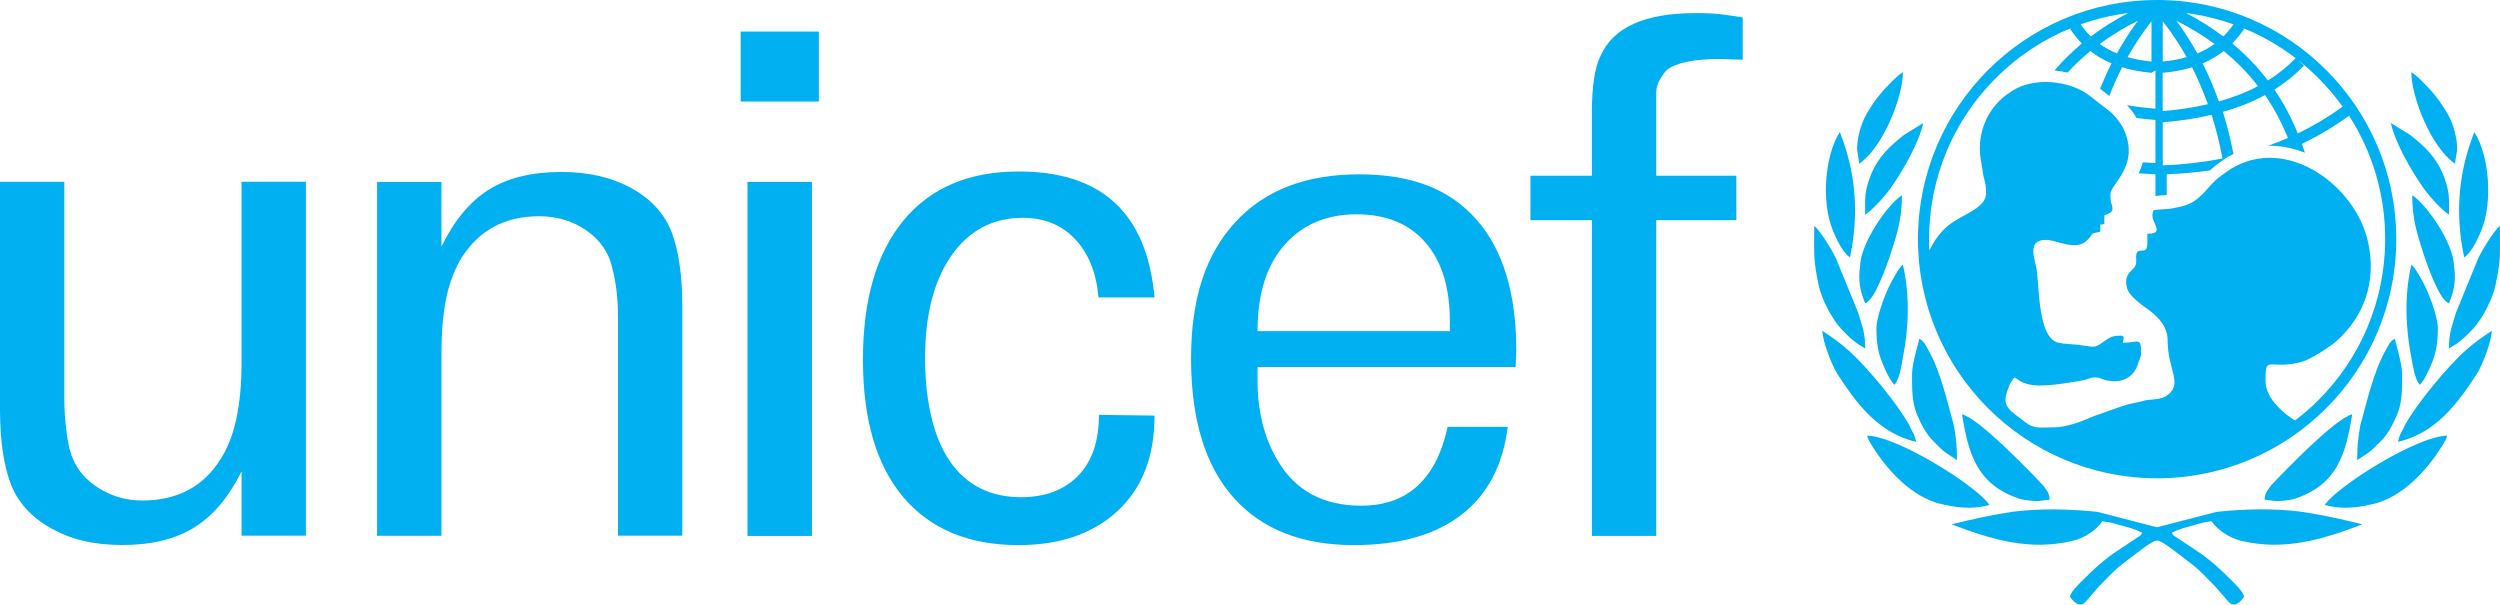
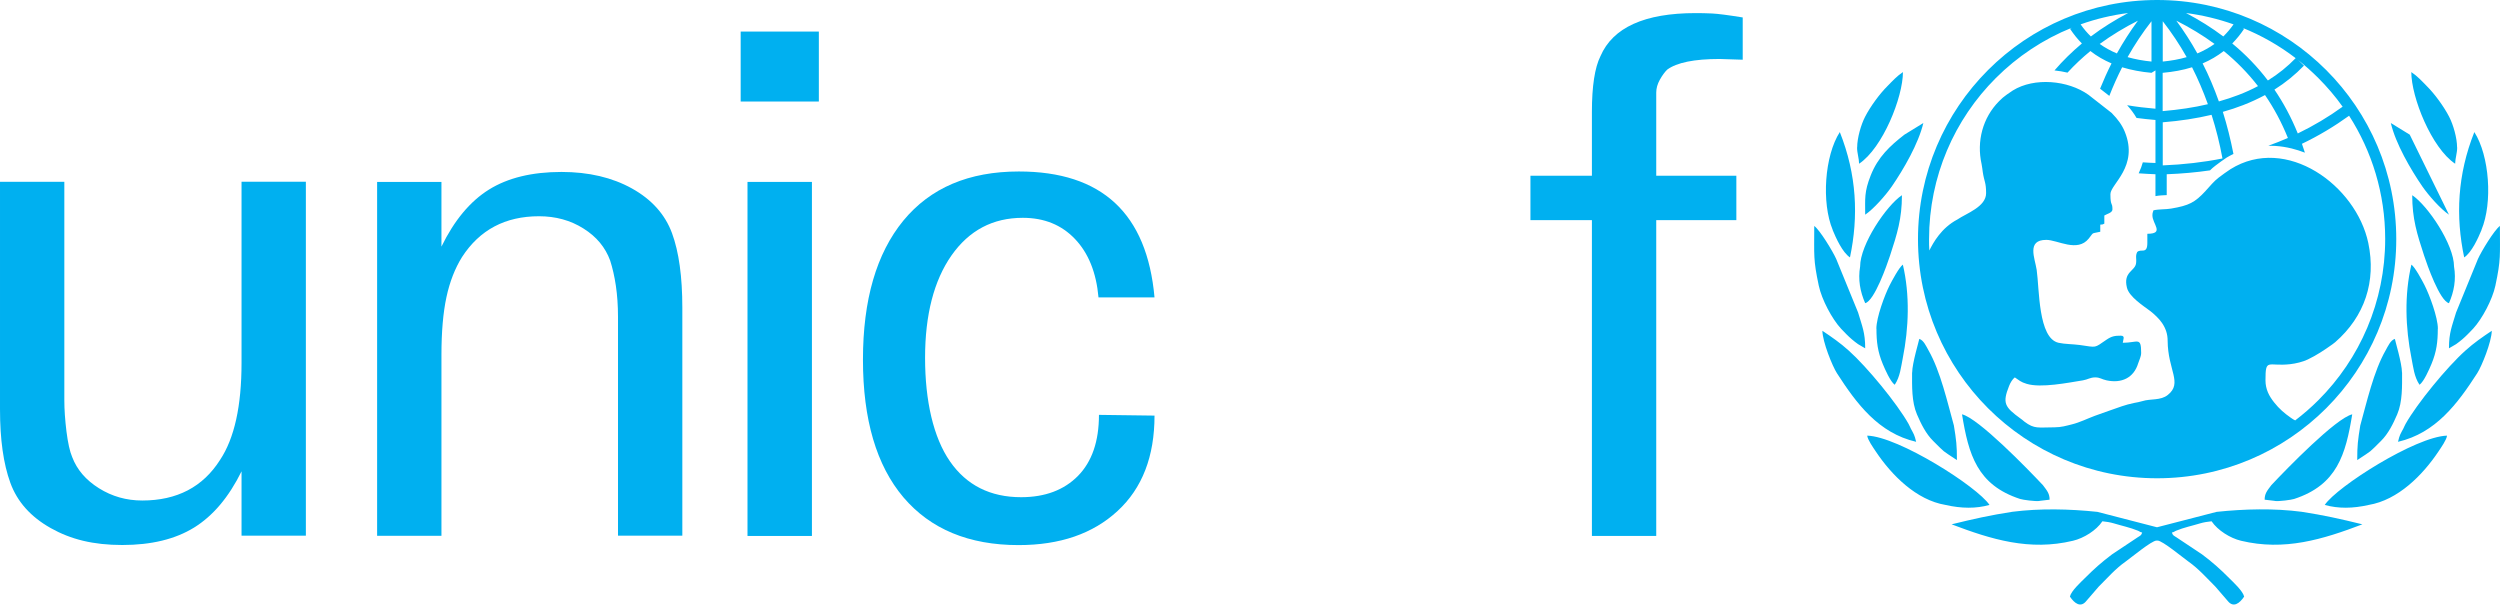
<svg xmlns="http://www.w3.org/2000/svg" viewBox="0 0 270.87 65.51">
  <path d="m26.18 51.05c-1.39 2.82-3.11 4.85-5.15 6.11s-4.63 1.89-7.78 1.89-5.58-0.61-7.75-1.83-3.63-2.85-4.38-4.91-1.12-4.7-1.12-7.96v-24.65h6.97v23.66c0 1.02 0.08 2.14 0.23 3.38 0.16 1.25 0.36 2.17 0.62 2.78 0.52 1.37 1.48 2.49 2.9 3.38s2.98 1.33 4.69 1.33c3.77 0 6.58-1.47 8.44-4.41 1.55-2.34 2.32-5.83 2.32-10.5v-19.63h6.97v38.35h-6.97v-7.01z" fill="#00b0f0" />
  <path d="m40.86 58.07v-38.36h6.97v7.01c1.39-2.85 3.11-4.91 5.15-6.18s4.66-1.91 7.86-1.91c2.94 0 5.49 0.6 7.63 1.79s3.59 2.81 4.34 4.84 1.12 4.73 1.12 8.08v24.7h-6.97v-23.71c0-1.22-0.08-2.34-0.23-3.36s-0.36-1.93-0.62-2.74c-0.52-1.42-1.47-2.58-2.89-3.47-1.41-0.89-3.02-1.33-4.82-1.33-3.65 0-6.43 1.47-8.34 4.42-0.76 1.22-1.33 2.67-1.69 4.35s-0.54 3.76-0.54 6.25v19.6h-6.97z" fill="#00b0f0" />
  <polygon points="80.99 58.07 80.99 19.71 87.97 19.71 87.97 58.07 80.99 58.07" fill="#00b0f0" />
  <polygon points="80.25 11 80.25 3.42 88.72 3.42 88.72 11 80.25 11" fill="#00b0f0" />
  <path d="m125.09 32.22h-6.07c-0.24-2.69-1.09-4.8-2.55-6.33s-3.34-2.29-5.65-2.29c-3.25 0-5.82 1.36-7.73 4.08-1.9 2.72-2.86 6.42-2.86 11.09s0.9 8.62 2.69 11.21 4.37 3.89 7.72 3.89c2.6 0 4.65-0.78 6.16-2.31 1.51-1.54 2.27-3.74 2.27-6.61l6.02 0.08c0 4.42-1.33 7.87-4 10.33-2.67 2.47-6.24 3.7-10.73 3.7-5.38 0-9.54-1.73-12.47-5.17-2.93-3.46-4.39-8.43-4.39-14.92s1.46-11.51 4.38-15.07c2.93-3.55 7.09-5.32 12.51-5.32 9 0 13.89 4.55 14.7 13.65z" fill="#00b0f0" />
-   <path d="m164.21 39.77h-27.96v1.6c0 1.52 0.18 3.02 0.54 4.5 0.36 1.47 0.93 2.85 1.7 4.12 1.91 3.2 4.91 4.8 8.99 4.8 5.01 0 8.13-2.85 9.37-8.54h6.51c-0.52 4.17-2.19 7.35-5.03 9.53s-6.71 3.28-11.62 3.28c-5.68 0-10.04-1.73-13.09-5.18-3.05-3.46-4.57-8.46-4.57-15.02s1.59-11.27 4.76-14.75c3.18-3.48 7.66-5.22 13.44-5.22s9.81 1.63 12.7 4.88 4.34 8.01 4.34 14.26l-0.08 1.75zm-17.23-16.55c-3.27 0-5.87 1.11-7.81 3.32-1.95 2.21-2.92 5.32-2.92 9.34h20.84v-1.07c0-3.66-0.88-6.51-2.65-8.54-1.76-2.03-4.25-3.05-7.46-3.05z" fill="#00b0f0" />
  <path d="M165.82,23.85v-4.81h6.66v-6.91c0-2.79.31-4.81.93-6.05,1.34-3.1,4.78-4.66,10.3-4.66.57,0,1.16.01,1.78.04.62.03,1.73.17,3.33.43v4.58l-2.5-.08c-2.75,0-4.66.39-5.69,1.16-.26.26-.53.62-.79,1.09-.26.47-.39.93-.39,1.4v9h8.68v4.81h-8.68v34.22h-6.97V23.85h-6.66Z" fill="#00b0f0" />
-   <path d="M215.56,54.71c-1.33-1.99-9.86-7.41-13.25-7.51.04.44.65,1.3.93,1.72,1.71,2.56,4.38,5.26,7.56,5.79,1.71.39,3.3.41,4.75,0h0ZM251.88,54.71c1.33-1.99,9.86-7.41,13.25-7.51-.04.44-.65,1.3-.93,1.72-1.71,2.56-4.38,5.26-7.56,5.79-1.71.39-3.3.41-4.75,0h0ZM220.97,54.27l1.1-.13c0-.64-.24-.94-.72-1.57-1.69-1.8-7-7.26-8.77-7.68.71,4.36,1.64,7.65,6.29,9.17.3.1,1.65.28,2.1.22h0ZM246.47,54.27l-1.1-.13c0-.64.24-.94.72-1.57,1.69-1.8,7-7.26,8.77-7.68-.71,4.36-1.64,7.65-6.29,9.17-.3.1-1.65.28-2.1.22h0ZM207.61,47.87c-.18-.77-.27-.86-.57-1.42-.1-.2-.13-.3-.25-.52-1.24-2.2-4.47-6.15-6.5-7.96-.91-.82-1.82-1.45-2.84-2.13.03,1.22,1.08,3.82,1.58,4.6,2.13,3.3,4.49,6.48,8.58,7.43h0ZM259.82,47.87c.18-.77.27-.86.57-1.42.1-.2.13-.3.25-.52,1.24-2.2,4.47-6.15,6.5-7.96.91-.82,1.82-1.45,2.84-2.13-.03,1.22-1.08,3.82-1.58,4.6-2.13,3.3-4.49,6.48-8.58,7.43h0ZM207.17,40.36c0,1.45-.06,3.16.53,4.54.44,1.02.96,2.09,1.76,2.88,1.37,1.35.84.92,2.57,2.07,0-1.58-.07-2.16-.33-3.75-.69-2.47-1.45-5.88-2.76-8.16-.22-.39-.53-1.1-.99-1.22-.01.14-.77,2.66-.77,3.64h0ZM260.26,40.36c0,1.45.06,3.16-.53,4.54-.44,1.02-.96,2.09-1.76,2.88-1.37,1.35-.84.92-2.57,2.07,0-1.58.07-2.16.33-3.75.69-2.47,1.45-5.88,2.76-8.16.22-.39.53-1.1.99-1.22.01.14.77,2.66.77,3.64h0ZM202.09,37.72c0-1.69-.33-2.37-.77-3.86l-2.37-5.8c-.38-.85-1.77-3.13-2.38-3.58,0,3.24-.12,3.6.49,6.47.32,1.51,1.44,3.61,2.41,4.66.33.35.82.86,1.17,1.15.22.18.47.39.68.53l.77.45h0ZM265.34,37.72c0-1.69.33-2.37.77-3.86l2.37-5.8c.38-.85,1.77-3.13,2.38-3.58,0,3.24.12,3.6-.49,6.47-.32,1.51-1.44,3.61-2.41,4.66-.33.35-.82.86-1.17,1.15-.22.18-.47.39-.68.53l-.77.45h0ZM203.31,35.62c0,1.41.13,2.49.69,3.83.24.57.81,1.89,1.29,2.24.59-.88.68-1.94.87-2.88.66-3.31.78-6.85.01-10.14-.41.3-1.17,1.73-1.42,2.22-.55,1.08-1.45,3.51-1.45,4.73h0ZM264.13,35.62c0,1.41-.13,2.49-.69,3.83-.24.57-.81,1.89-1.29,2.24-.59-.88-.68-1.94-.87-2.88-.66-3.31-.78-6.85-.01-10.14.41.3,1.17,1.73,1.42,2.22.55,1.08,1.45,3.51,1.45,4.73h0ZM198.56,24.91c.37.9,1.07,2.44,1.88,2.98.94-4.44.74-8.96-1.1-13.58-1.65,2.56-2,7.65-.77,10.6h0ZM268.87,24.91c-.37.9-1.07,2.44-1.88,2.98-.94-4.44-.74-8.96,1.1-13.58,1.64,2.56,2,7.65.77,10.6h0ZM201.54,28.88c-.24,1.41,0,2.72.55,3.97,1.01-.27,2.36-4.15,2.69-5.15.78-2.38,1.29-4.01,1.29-6.55-1.69,1.13-4.53,5.34-4.53,7.73h0ZM265.89,28.88c.24,1.41,0,2.72-.55,3.97-1.01-.27-2.36-4.15-2.69-5.15-.78-2.38-1.29-4.01-1.29-6.55,1.69,1.13,4.53,5.34,4.53,7.73h0ZM202.09,23.26c.92-.62,2.22-2.1,2.89-3.07,1.27-1.85,2.89-4.64,3.41-6.86l-2.05,1.26c-1.57,1.22-2.86,2.42-3.65,4.41-.72,1.82-.6,2.52-.6,4.26h0ZM265.34,23.26c-.92-.62-2.22-2.1-2.89-3.07-1.27-1.85-2.89-4.64-3.41-6.86l2.05,1.26c1.57,1.22,2.86,2.42,3.65,4.41.72,1.82.6,2.52.6,4.26h0ZM201.21,15.97c0,.62.21,1.18.22,1.77,2.56-1.71,4.75-7.2,4.75-9.93-.65.43-1.14.97-1.68,1.52-.85.84-1.86,2.23-2.42,3.32-.44.85-.86,2.29-.86,3.33h0ZM266.23,15.97c0,.62-.21,1.18-.22,1.77-2.56-1.71-4.75-7.2-4.75-9.93.65.43,1.14.97,1.68,1.52.85.84,1.86,2.23,2.42,3.32.44.85.86,2.29.86,3.33h0ZM233.74,57.12l6.42-1.66c3.02-.32,6.22-.4,9.21-.01,2.4.37,4.24.78,6.59,1.36-4.31,1.64-8.45,2.91-13.15,1.78-1.17-.28-2.52-1.12-3.19-2.11-.37.03-.9.12-1.22.22-.85.26-1.81.46-2.62.8-.29.12-.11.11-.46.2.09.32.22.34.48.51l2.78,1.85c1.12.84,1.96,1.58,2.94,2.57.45.45,1.48,1.39,1.63,2.01-.5.74-1.17,1.25-1.79.46l-1.33-1.54c-.95-.95-1.83-1.95-2.91-2.71-.59-.42-2.83-2.28-3.35-2.28h-.04s-.02,0-.02,0h-.02s-.04,0-.04,0c-.52,0-2.76,1.86-3.35,2.28-1.09.76-1.96,1.77-2.91,2.71l-1.33,1.54c-.62.79-1.29.28-1.79-.46.14-.62,1.18-1.56,1.63-2.01.99-.99,1.82-1.73,2.94-2.57l2.78-1.85c.26-.17.39-.19.48-.51-.35-.09-.17-.08-.46-.2-.82-.34-1.78-.54-2.63-.8-.32-.1-.85-.19-1.22-.22-.66.99-2.01,1.83-3.19,2.11-4.7,1.13-8.83-.14-13.15-1.78,2.35-.58,4.19-.99,6.59-1.36,2.99-.38,6.19-.31,9.21.01l6.42,1.66h.02s.02,0,.02,0h0Z" fill="#00b0f0" fill-rule="evenodd" />
+   <path d="M215.56,54.71c-1.33-1.99-9.86-7.41-13.25-7.51.04.44.65,1.3.93,1.72,1.71,2.56,4.38,5.26,7.56,5.79,1.71.39,3.3.41,4.75,0h0ZM251.88,54.71c1.33-1.99,9.86-7.41,13.25-7.51-.04.44-.65,1.3-.93,1.72-1.71,2.56-4.38,5.26-7.56,5.79-1.71.39-3.3.41-4.75,0h0ZM220.97,54.27l1.1-.13c0-.64-.24-.94-.72-1.57-1.69-1.8-7-7.26-8.77-7.68.71,4.36,1.64,7.65,6.29,9.17.3.1,1.65.28,2.1.22h0ZM246.47,54.27l-1.1-.13c0-.64.24-.94.72-1.57,1.69-1.8,7-7.26,8.77-7.68-.71,4.36-1.64,7.65-6.29,9.17-.3.1-1.65.28-2.1.22h0ZM207.61,47.87c-.18-.77-.27-.86-.57-1.42-.1-.2-.13-.3-.25-.52-1.24-2.2-4.47-6.15-6.5-7.96-.91-.82-1.82-1.45-2.84-2.13.03,1.22,1.08,3.82,1.58,4.6,2.13,3.3,4.49,6.48,8.58,7.43h0ZM259.82,47.87c.18-.77.27-.86.57-1.42.1-.2.13-.3.25-.52,1.24-2.2,4.47-6.15,6.5-7.96.91-.82,1.82-1.45,2.84-2.13-.03,1.22-1.08,3.82-1.58,4.6-2.13,3.3-4.49,6.48-8.58,7.43h0ZM207.17,40.36c0,1.45-.06,3.16.53,4.54.44,1.02.96,2.09,1.76,2.88,1.37,1.35.84.92,2.57,2.07,0-1.58-.07-2.16-.33-3.75-.69-2.47-1.45-5.88-2.76-8.16-.22-.39-.53-1.1-.99-1.22-.01.14-.77,2.66-.77,3.64h0ZM260.26,40.36c0,1.45.06,3.16-.53,4.54-.44,1.02-.96,2.09-1.76,2.88-1.37,1.35-.84.92-2.57,2.07,0-1.58.07-2.16.33-3.75.69-2.47,1.45-5.88,2.76-8.16.22-.39.53-1.1.99-1.22.01.14.77,2.66.77,3.64h0ZM202.09,37.72c0-1.69-.33-2.37-.77-3.86l-2.37-5.8c-.38-.85-1.77-3.13-2.38-3.58,0,3.24-.12,3.6.49,6.47.32,1.51,1.44,3.61,2.41,4.66.33.35.82.86,1.17,1.15.22.18.47.39.68.53l.77.45h0ZM265.34,37.72c0-1.69.33-2.37.77-3.86l2.37-5.8c.38-.85,1.77-3.13,2.38-3.58,0,3.24.12,3.6-.49,6.47-.32,1.51-1.44,3.61-2.41,4.66-.33.35-.82.86-1.17,1.15-.22.18-.47.39-.68.53l-.77.45h0ZM203.31,35.62c0,1.41.13,2.49.69,3.83.24.57.81,1.89,1.29,2.24.59-.88.68-1.94.87-2.88.66-3.31.78-6.85.01-10.14-.41.3-1.17,1.73-1.42,2.22-.55,1.08-1.45,3.51-1.45,4.73h0ZM264.13,35.62c0,1.41-.13,2.49-.69,3.83-.24.57-.81,1.89-1.29,2.24-.59-.88-.68-1.94-.87-2.88-.66-3.31-.78-6.85-.01-10.14.41.3,1.17,1.73,1.42,2.22.55,1.08,1.45,3.51,1.45,4.73h0ZM198.56,24.91c.37.9,1.07,2.44,1.88,2.98.94-4.44.74-8.96-1.1-13.58-1.65,2.56-2,7.65-.77,10.6h0ZM268.87,24.91c-.37.9-1.07,2.44-1.88,2.98-.94-4.44-.74-8.96,1.1-13.58,1.64,2.56,2,7.65.77,10.6h0ZM201.54,28.88c-.24,1.41,0,2.72.55,3.97,1.01-.27,2.36-4.15,2.69-5.15.78-2.38,1.29-4.01,1.29-6.55-1.69,1.13-4.53,5.34-4.53,7.73h0ZM265.89,28.88c.24,1.41,0,2.72-.55,3.97-1.01-.27-2.36-4.15-2.69-5.15-.78-2.38-1.29-4.01-1.29-6.55,1.69,1.13,4.53,5.34,4.53,7.73h0ZM202.09,23.26c.92-.62,2.22-2.1,2.89-3.07,1.27-1.85,2.89-4.64,3.41-6.86l-2.05,1.26c-1.57,1.22-2.86,2.42-3.65,4.41-.72,1.82-.6,2.52-.6,4.26h0ZM265.34,23.26c-.92-.62-2.22-2.1-2.89-3.07-1.27-1.85-2.89-4.64-3.41-6.86l2.05,1.26h0ZM201.21,15.97c0,.62.21,1.18.22,1.77,2.56-1.71,4.75-7.2,4.75-9.93-.65.43-1.14.97-1.68,1.52-.85.84-1.86,2.23-2.42,3.32-.44.85-.86,2.29-.86,3.33h0ZM266.23,15.97c0,.62-.21,1.18-.22,1.77-2.56-1.71-4.75-7.2-4.75-9.93.65.43,1.14.97,1.68,1.52.85.84,1.86,2.23,2.42,3.32.44.85.86,2.29.86,3.33h0ZM233.74,57.12l6.42-1.66c3.02-.32,6.22-.4,9.21-.01,2.4.37,4.24.78,6.59,1.36-4.31,1.64-8.45,2.91-13.15,1.78-1.17-.28-2.52-1.12-3.19-2.11-.37.03-.9.12-1.22.22-.85.26-1.81.46-2.62.8-.29.12-.11.11-.46.2.09.32.22.34.48.51l2.78,1.85c1.12.84,1.96,1.58,2.94,2.57.45.45,1.48,1.39,1.63,2.01-.5.74-1.17,1.25-1.79.46l-1.33-1.54c-.95-.95-1.83-1.95-2.91-2.71-.59-.42-2.83-2.28-3.35-2.28h-.04s-.02,0-.02,0h-.02s-.04,0-.04,0c-.52,0-2.76,1.86-3.35,2.28-1.09.76-1.96,1.77-2.91,2.71l-1.33,1.54c-.62.79-1.29.28-1.79-.46.14-.62,1.18-1.56,1.63-2.01.99-.99,1.82-1.73,2.94-2.57l2.78-1.85c.26-.17.39-.19.48-.51-.35-.09-.17-.08-.46-.2-.82-.34-1.78-.54-2.63-.8-.32-.1-.85-.19-1.22-.22-.66.99-2.01,1.83-3.19,2.11-4.7,1.13-8.83-.14-13.15-1.78,2.35-.58,4.19-.99,6.59-1.36,2.99-.38,6.19-.31,9.21.01l6.42,1.66h.02s.02,0,.02,0h0Z" fill="#00b0f0" fill-rule="evenodd" />
  <path d="M233.72,0c7.16,0,13.63,2.9,18.32,7.59,4.69,4.69,7.59,11.17,7.59,18.32s-2.9,13.63-7.59,18.32c-4.69,4.69-11.17,7.59-18.32,7.59s-13.63-2.9-18.32-7.59-7.59-11.17-7.59-18.32,2.9-13.63,7.59-18.32c4.69-4.69,11.17-7.59,18.32-7.59h0ZM234.33,6.67c.91-.09,1.78-.24,2.59-.48-.77-1.37-1.63-2.66-2.59-3.89v4.37h0ZM238.08,5.79c.66-.28,1.29-.62,1.86-1.03-1.28-.94-2.67-1.78-4.14-2.52.83,1.13,1.59,2.31,2.28,3.55h0ZM240.89,3.95c.4-.39.77-.83,1.11-1.31-1.64-.58-3.36-1-5.15-1.23,1.43.75,2.78,1.59,4.04,2.54h0ZM242.94,2.99l.2.14c-.39.59-.82,1.11-1.28,1.58,1.43,1.18,2.72,2.51,3.86,4.01,1.13-.7,2.13-1.51,3.01-2.42-1.76-1.35-3.7-2.46-5.79-3.3h0ZM240.94,5.53c-.7.54-1.46.99-2.29,1.34.67,1.31,1.25,2.69,1.76,4.12.75-.21,1.47-.45,2.15-.71.73-.28,1.43-.6,2.09-.95-1.1-1.42-2.34-2.68-3.71-3.8h0ZM237.5,7.29c-.99.31-2.05.5-3.18.6v4.15c1.75-.15,3.39-.39,4.9-.75-.5-1.39-1.07-2.73-1.72-4.01h0ZM233.11,7.89c-1.12-.1-2.19-.3-3.18-.6-.51,1-.97,2.03-1.39,3.1l-1-.78c.38-.94.79-1.85,1.24-2.74-.82-.35-1.59-.79-2.29-1.34-.88.72-1.71,1.5-2.48,2.34-.46-.11-.94-.19-1.41-.24.91-1.06,1.91-2.03,2.97-2.92-.47-.47-.89-1-1.28-1.58l.2-.13c-3.11,1.25-5.91,3.12-8.25,5.46-4.47,4.47-7.23,10.64-7.23,17.46,0,.41,0,.81.03,1.22.42-.84,1.29-2.44,3.04-3.36.96-.66,3.11-1.37,3.11-2.85,0-1.2-.2-1.22-.36-2.29-.03-.17-.07-.61-.13-.87-.55-2.46.12-5.02,1.9-6.81.29-.29.49-.47.83-.71l.66-.45c2.33-1.44,5.97-1.11,8.19.47l2.48,1.94.06.05.05.06c.55.56,1.05,1.21,1.35,1.96,1.53,3.76-1.56,5.68-1.56,6.75,0,1.38.22.82.22,1.66,0,.37-.62.49-.88.66v.88c-.2.1-.14.09-.44.11v.77c-1.04.24-.65,0-1.25.74-1.23,1.53-3.37.14-4.6.14-2.16,0-1.23,1.99-1.04,3.25.3,2.05.15,7.41,2.37,7.9.66.15,1.56.14,2.3.24,1.9.27,1.52.36,2.89-.57.57-.39.92-.44,1.55-.44.52,0,.25.43.22.77,1.63,0,1.99-.7,1.99,1.1,0,.39-.21.77-.32,1.12-.48,1.59-1.81,2.2-3.43,1.85-.52-.11-.71-.32-1.22-.32-.56,0-.83.24-1.34.32-1.62.26-4.54.85-6.09.38-.65-.19-.84-.4-1.29-.7-.25.19-.48.57-.62.93-.73,1.85-.5,2.27,1.24,3.53.1.07.1.07.19.14l.06.05.18.15c1.09.82,1.47.61,3.25.61.74,0,1.28-.17,1.89-.32.88-.22,1.63-.61,2.49-.93l1.63-.58c.9-.31,1.66-.62,2.62-.81.32-.06.6-.11.9-.2.88-.28,1.97-.04,2.75-.67,1.63-1.3,0-2.67-.02-5.87,0-.73-.21-1.34-.61-1.93-.3-.45-.86-.97-1.26-1.28-.76-.57-2.3-1.55-2.54-2.54-.43-1.73.88-1.78.99-2.65.07-.55-.1-.75.12-1.21.41-.41,1.1.29,1.1-.99v-.99c1.89,0,.55-1.06.55-1.99,0-.3.05-.3.11-.55.59-.14,1.35-.09,1.91-.19,1.95-.33,2.58-.66,3.73-1.9l.05-.06c.43-.47.87-1.01,1.37-1.39.39-.29.85-.64,1.29-.92,6.04-3.77,13.62,1.76,14.93,8,.87,4.16-.39,7.96-3.58,10.74l-.31.24c-.86.61-1.72,1.19-2.67,1.64-.54.26-1.29.44-1.92.51-2.41.27-2.66-.71-2.66,1.75,0,.98.4,1.71.93,2.38.55.7,1.12,1.19,1.84,1.69.17.12.31.21.45.27.89-.68,1.73-1.41,2.52-2.2,4.47-4.47,7.23-10.64,7.23-17.46,0-4.92-1.44-9.5-3.91-13.35-1.61,1.16-3.31,2.18-5.11,3.04.11.31.22.63.32.96-.47-.18-.94-.33-1.42-.45h0c-.6-.15-1.2-.24-1.81-.28-.25-.01-.49-.02-.73-.02.72-.26,1.43-.54,2.12-.84-.69-1.71-1.52-3.25-2.48-4.65-.75.4-1.54.77-2.37,1.09-.7.27-1.44.52-2.2.73.46,1.46.84,2.98,1.15,4.56-.25.12-.49.25-.73.39h0s0,0,0,0h0s0,0,0,0h0s0,0,0,0h0s0,0,0,0h0s0,0,0,0h0s0,0,0,0h0s0,0,0,0h0s0,0,0,0h0s0,0,0,0h0s0,0,0,0h0s0,0,0,0h0s0,0,0,0h0s0,0,0,0h0s0,0,0,0h0s0,0,0,0h0s0,0,0,0h0s0,0,0,0h0s0,0,0,0h0s0,0,0,0h0s0,0,0,0h0s0,0,0,0h0s0,0,0,0h0s0,0,0,0h0s0,0,0,0h0s0,0,0,0h0s0,0,0,0h0s0,0,0,0h0s0,0,0,0h0s0,0,0,0h0s0,0,0,0h0s0,0,0,0h0s0,0,0,0h0s0,0,0,0h0s0,0,0,0h0s0,0,0,0h0s0,0,0,0h0s0,0,0,0h0s0,0,0,0h0s0,0,0,0h0s0,0,0,0h0s0,0,0,0h0s0,0,0,0h0s0,0,0,0h0s0,0,0,0h0s0,0,0,0h0s0,0,0,0h0s0,0,0,0h0s0,0,0,0h0s0,0,0,0h0s0,0,0,0h0s0,0,0,0h0s0,0,0,0h0s0,0,0,0h0s0,0,0,0h0s0,0,0,0h0s0,0,0,0h0s0,0,0,0h0s0,0,0,0h0s0,0,0,0h0s0,0,0,0h0s0,0,0,0h0s0,0,0,0h0s0,0,0,0h0s0,0,0,0h0s0,0,0,0h0s0,0,0,0h0s0,0,0,0h0s0,0,0,0h0s0,0,0,0h0s0,0,0,0h0s0,0,0,0h0s0,0,0,0h0s0,0,0,0c-.43.28-.84.59-1.25.9-.2.15-.39.32-.56.49-1.51.22-3.07.36-4.69.42v2.26c-.4.02-.8.03-1.22.11v-2.37c-.61-.02-1.22-.06-1.82-.1.01-.03.03-.06.04-.09.17-.36.31-.73.41-1.1.45.03.91.06,1.37.07v-4.66c-.7-.06-1.38-.13-2.05-.22-.29-.5-.64-.96-1.02-1.38.98.17,2.01.29,3.07.38v-4.15h0ZM225.43,2.64c.34.49.71.92,1.11,1.31,1.26-.95,2.61-1.79,4.04-2.54-1.78.23-3.5.64-5.15,1.23h0ZM227.5,4.76c.57.41,1.19.75,1.86,1.03.69-1.24,1.45-2.42,2.28-3.55-1.47.74-2.85,1.58-4.14,2.52h0ZM230.52,6.19c.81.23,1.68.39,2.59.48V2.3c-.96,1.23-1.82,2.52-2.59,3.89h0ZM234.33,17.92c2.26-.09,4.41-.34,6.47-.75-.3-1.64-.7-3.22-1.18-4.73-1.64.39-3.4.66-5.29.81v4.66h0ZM248.96,14.46c1.71-.83,3.33-1.79,4.86-2.9-.79-1.11-1.68-2.15-2.64-3.11-.69-.69-1.42-1.34-2.19-1.95l.64.61c-.94.98-2.01,1.85-3.2,2.6.98,1.44,1.83,3.02,2.53,4.75h0Z" fill="#00b0f0" />
</svg>